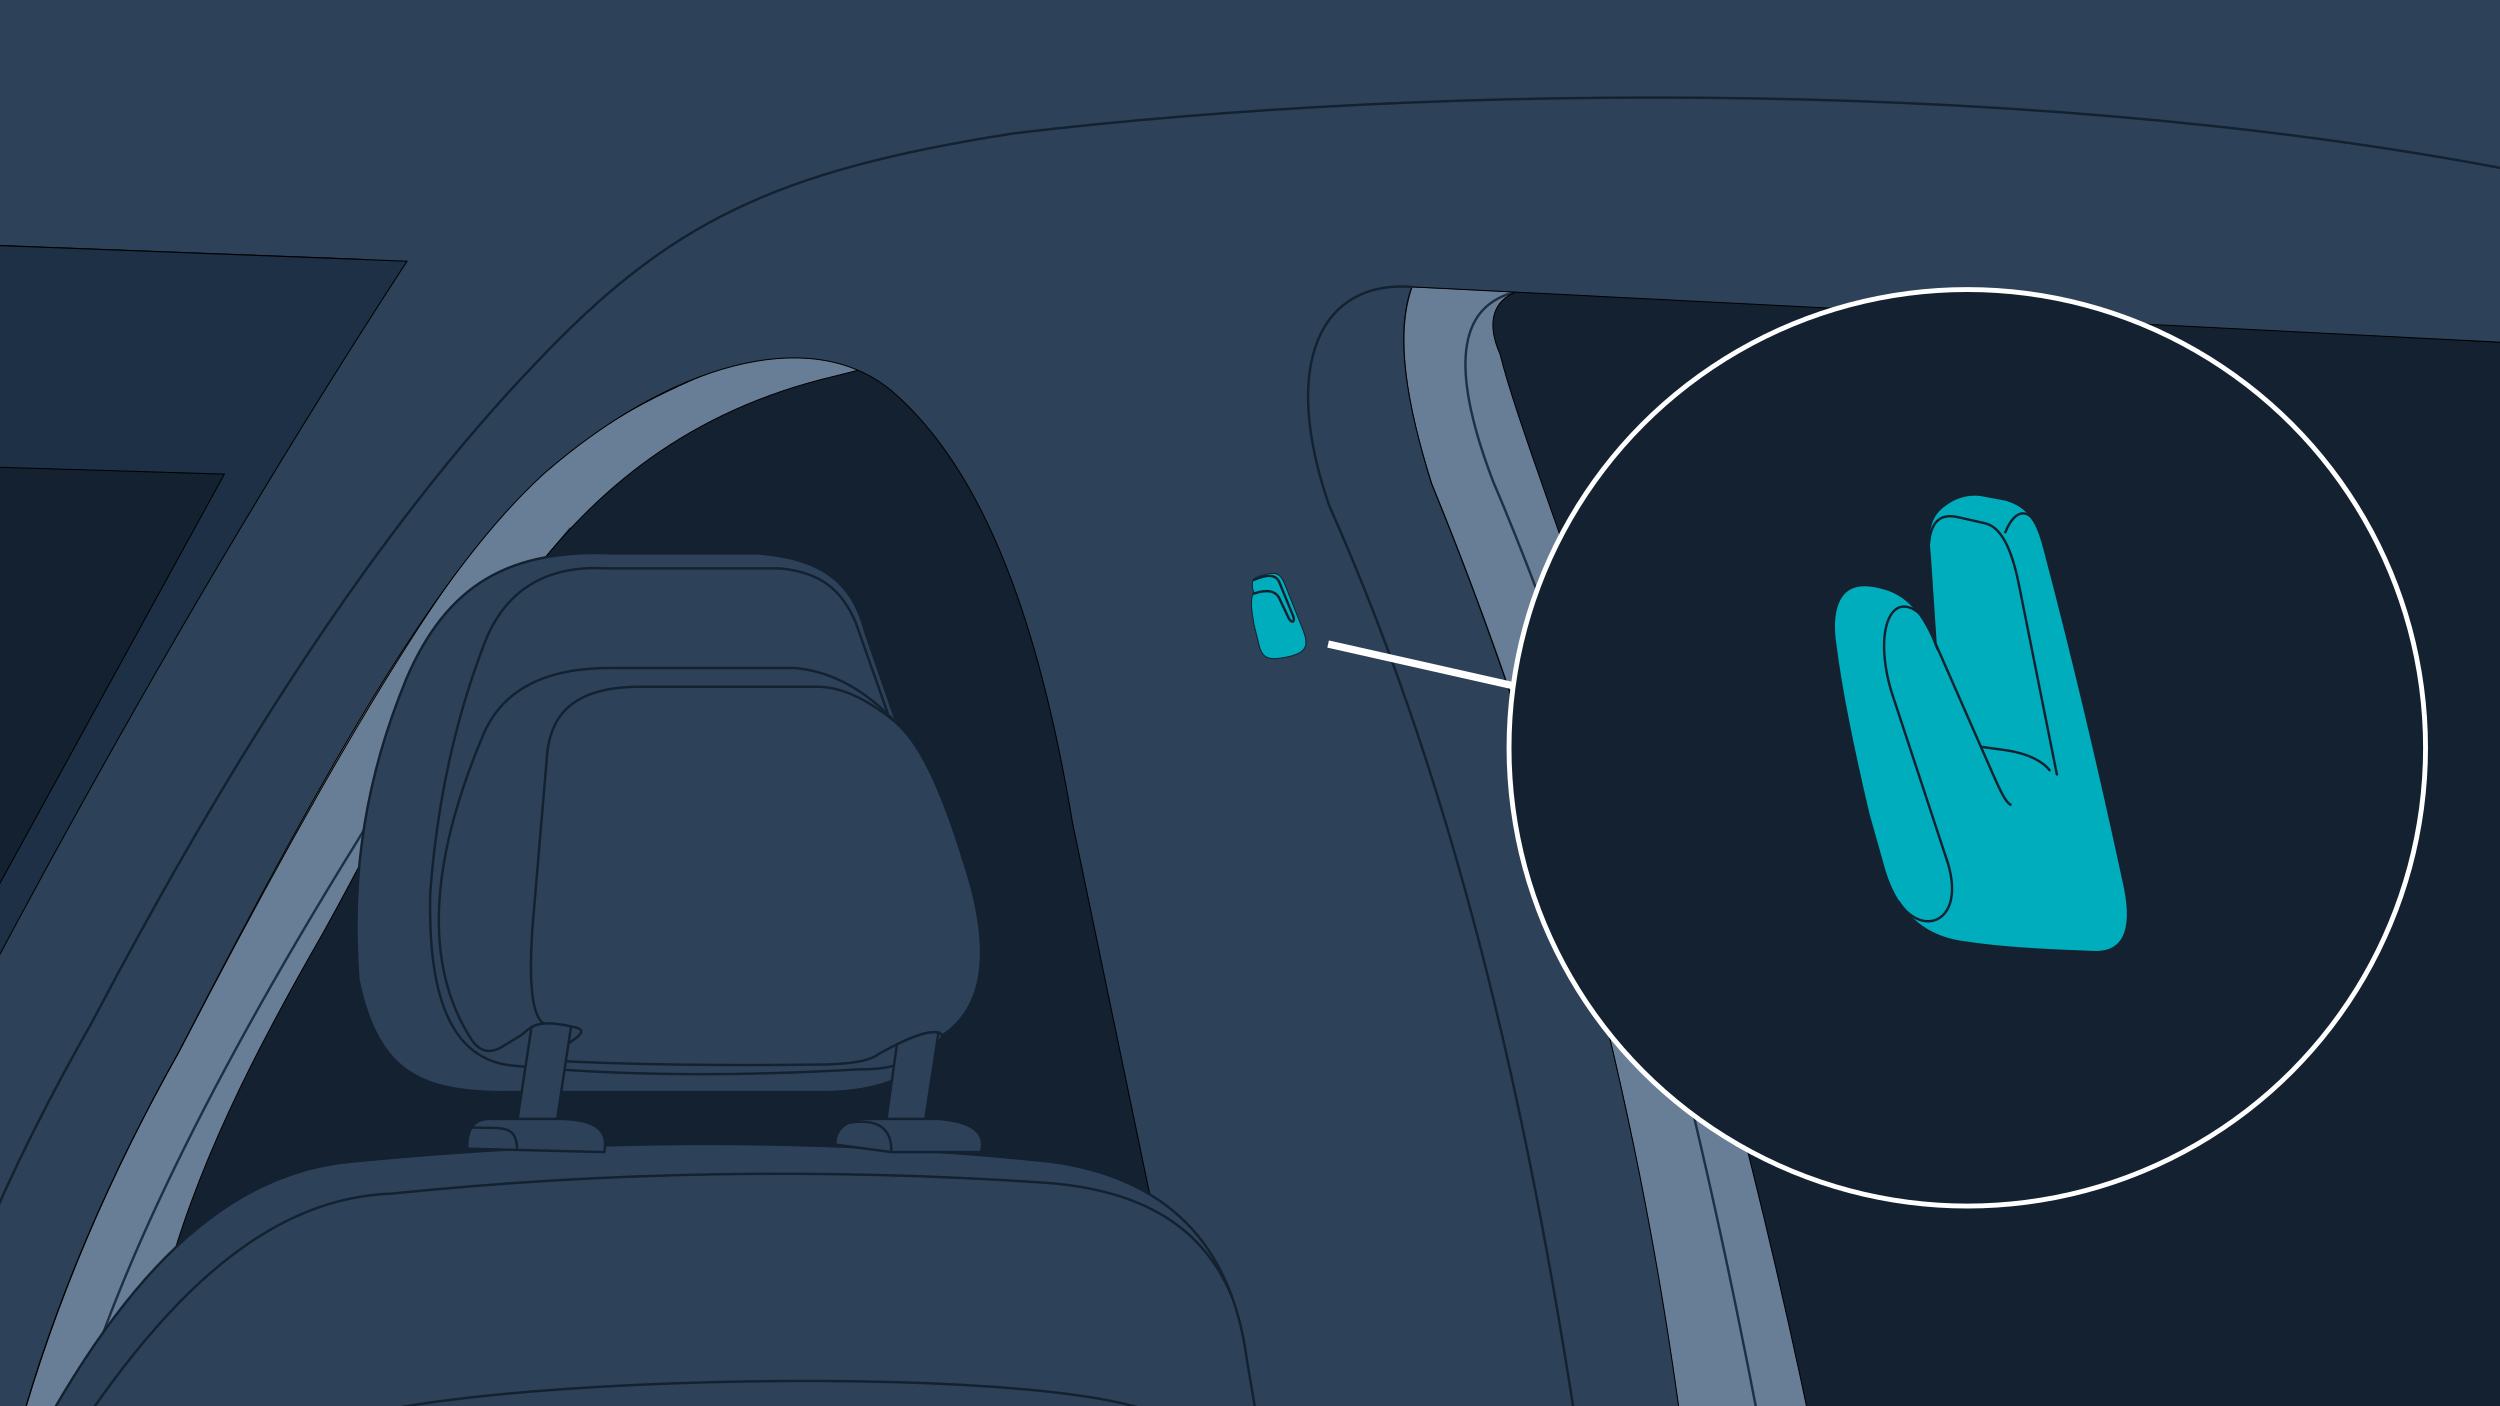
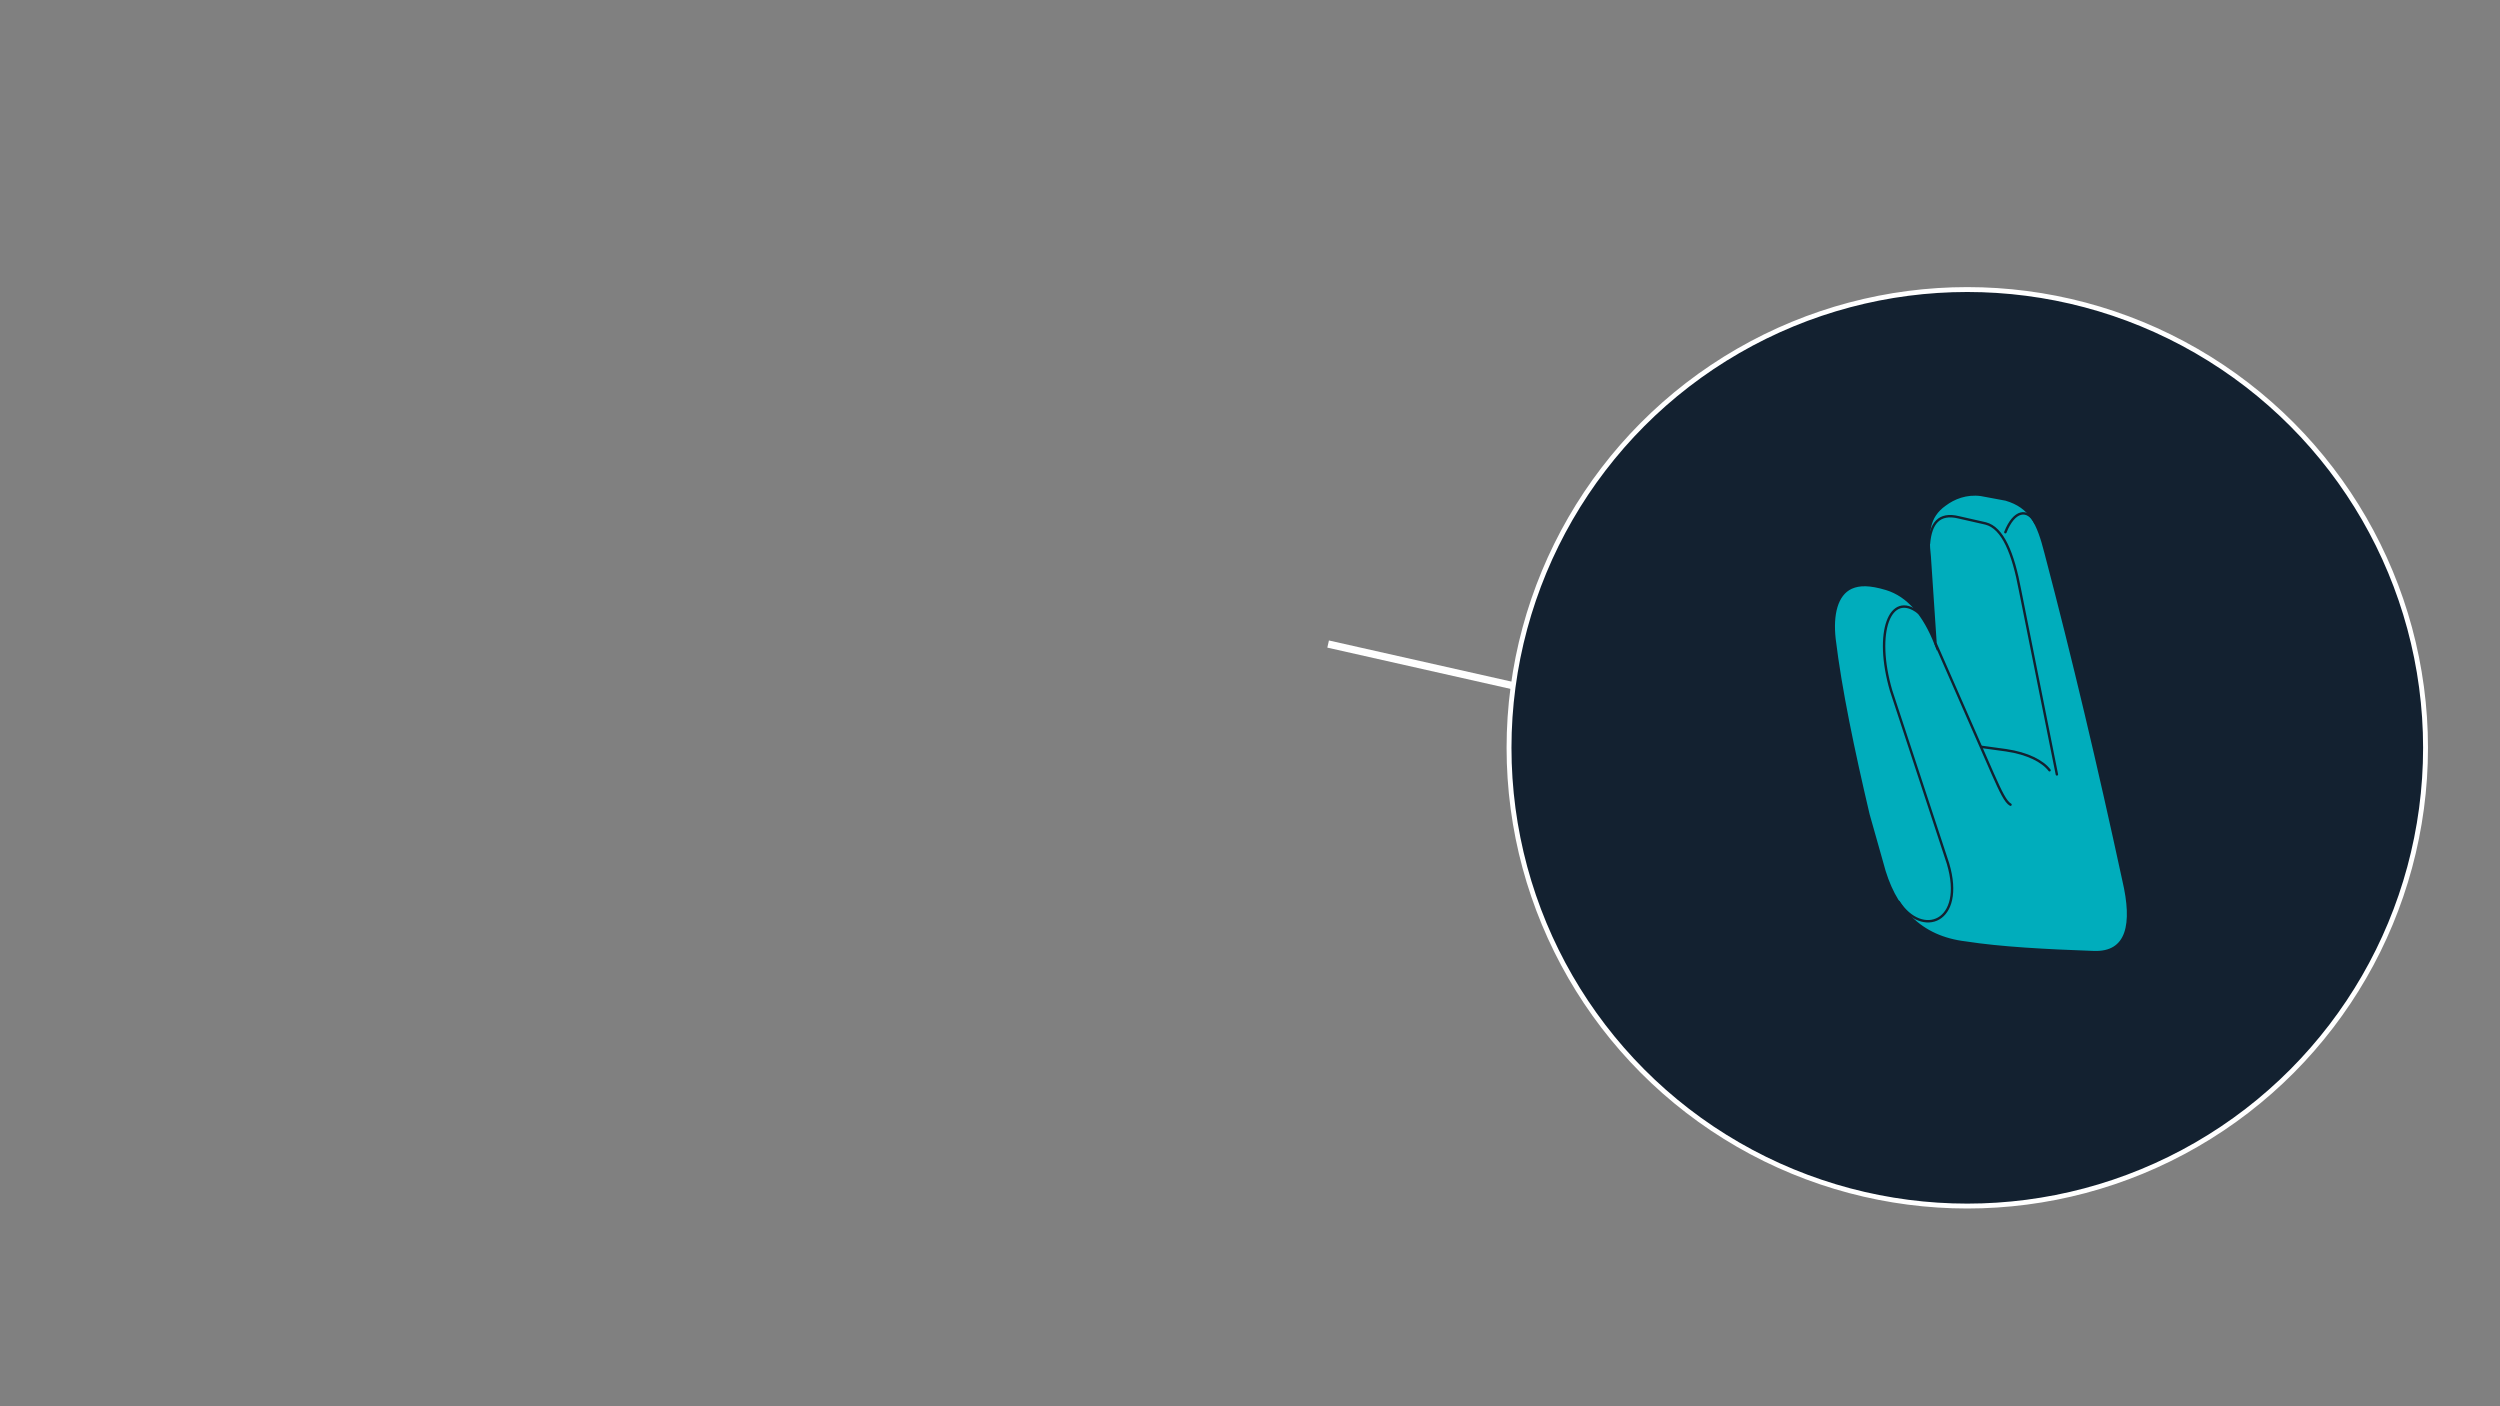
<svg xmlns="http://www.w3.org/2000/svg" xmlns:xlink="http://www.w3.org/1999/xlink" width="1024" height="576" xml:space="preserve">
  <rect width="100%" height="100%" fill="#808080" stroke="none" />
  <switch>
    <g>
      <defs>
-         <path id="a" d="M-19.6-18h1076v616h-1076z" />
-       </defs>
+         </defs>
      <clipPath id="b">
        <use xlink:href="#a" overflow="visible" />
      </clipPath>
      <g clip-path="url(#b)" clip-rule="evenodd" stroke-miterlimit="10">
        <path fill-rule="evenodd" fill="#687D96" stroke="#000" stroke-width=".421" d="M7.4 587.6c15.8-56.7 38.7-108.3 66-156.9 64.2-124 121.2-219.5 152.1-239.1 30.1-29.1 92.1-53.8 190.5-78.9l84-9.3 79.3 489.3-571.9-5.1z" />
        <path fill="none" stroke="#1D3045" d="M27.5 592.7c15.5-61.2 53.1-142 118.4-247.5 27.3-45.4 55.2-90 87.9-128.9" />
        <path fill-rule="evenodd" fill="#132130" stroke="#000" stroke-width=".421" d="M66.4 530.9c12.7-51.3 38.1-100.3 66-148.9 56-100.8 90.5-200 209.8-228l81.2-20.7 97 423.7-454-26.1z" />
-         <path fill-rule="evenodd" fill="#687D96" stroke="#132130" stroke-width=".421" d="M690.4 597c-16.6-120.9-42-247.6-104-399-10.2-32-15.1-60.4-8-80.5l42.7 2 376.3 13.8 31.3 458.7-338.3 5z" />
+         <path fill-rule="evenodd" fill="#687D96" stroke="#132130" stroke-width=".421" d="M690.4 597l42.7 2 376.3 13.8 31.3 458.7-338.3 5z" />
        <path fill="none" stroke="#1D3045" d="M721.4 587.6C694.3 444.7 660.1 311.3 611.5 197c-19.4-50.9-12.1-72.2 9.5-77.5" />
        <path fill-rule="evenodd" fill="#132130" stroke="#000" stroke-width=".421" d="M742.4 587.6c-52.5-253.1-114-387.1-128-442.6-8-18 .4-30.1 27-27l388 22.5c88 173.7 27 344.5 10 435.5l-297 11.6z" />
        <path fill-rule="evenodd" fill="#2D4158" stroke="#000" stroke-width=".421" d="m5 600.7 2.3-13.1c15-54.5 37.8-106.6 66-156.9C138 305.5 180 233.3 222.8 194c50.5-44 108.5-62 142.3-34 38.9 33.3 60.9 97.4 74.2 177l59 284h193l-1-24c-17.1-137.7-51.5-270.7-104-399-9.8-31.8-15.3-60.6-8-80.5l462 23.5-13-167-1079 11V98.6l199.3 7.6c-26.8 26.4-51.7 59.9-75 98.8L-92.8 518v113L1 629l4-28.3z" />
        <path fill="none" stroke="#132130" d="M648.4 602.6c-20.4-137.7-49.1-272-104-395.6-20.3-59-3-92.3 34-89.5" />
        <g fill-rule="evenodd" stroke="#000" stroke-width=".421">
          <path fill="#1D3045" d="M-99.6 96.8 166.7 107C75.4 247.2-13.3 408-99.6 587.6V96.8z" />
          <path fill="#132130" d="m-92.8 188.6 184.7 5.6-184.7 336.7z" />
        </g>
        <path fill="none" stroke="#132130" d="M-35.1 592.7C-22 537.9 2.8 479.9 37.4 419.2c57.7-109.7 117.9-203.6 182.2-270.6 54.3-57.3 96.9-78.6 195.8-94C588 34 842.5 31 1045.5 73" />
        <g stroke="#132130">
          <path fill-rule="evenodd" fill="#00ADBC" stroke-width=".421" d="M513.6 243.1c-1.6 1.3-1.1 6.5 0 12.6l2.3 9.3c1.7 5.6 5.2 5.4 12.3 3.9 7-1.8 7.8-4.5 5.7-10.4l-8.1-20.3c-1.7-3.3-3.3-4.1-8.5-2.6-4.8 1.1-5 3.1-3.7 7.5z" />
          <path fill="none" stroke-linecap="round" stroke-linejoin="round" d="M513.6 237.5c4.8-2 9.2-2.9 10.7 1.7l5.4 13.2c.9 2.3-.5 3.2-1.8.9l-3.6-7.6c-1.5-3.8-5.2-4.4-10.7-2.6" />
        </g>
        <g stroke="#132130">
-           <path fill-rule="evenodd" fill="#2D4158" d="M2.4 614.3C44.9 527.9 88 481.6 142.9 475.9c95.8-9.4 191.8-10.2 287.9 0 46.4 6.5 73.6 32.9 79.9 81l9.7 57.3H2.4z" />
          <path fill="none" d="M9.7 621c42.5-70.4 88.2-129.9 150.8-132.1 88.3-9.1 177.3-10.5 266.9-4.5 36.1 2.5 64.1 15.2 77.1 46.5" />
          <path fill="none" d="M130.7 587c24.7-24 326.3-31.4 350.6-3.1" />
          <g fill-rule="evenodd" fill="#2D4158">
-             <path d="M166.4 278.1c16.6-38.5 41.8-53.4 85.4-51.4h58.9c28.3 2.3 39 13.8 43.8 32.5l12.8 37c11.7 9.9 20 33.2 28 58.2 11.3 37 7.5 59.4-9.1 69.5-8.9 17.3-26.6 23.4-49.1 23.4H212.5c-39.3.8-57.4-6.8-65.7-46.1-3.2-44.5 3.3-83.4 19.6-123.1z" />
            <path d="m363.6 292.1-13.2-37.4c-5.7-12.8-13.7-20.2-31-21.9h-71c-23.7-1.3-40.6 7.9-49.5 29.5-12.6 32.3-20 67.1-22.7 103.9-.8 40 7.4 67.8 34 70.3 44.8 4.3 92.2 4.4 141.7 1.5 10.7.1 19.2-1.6 23.4-7.2" />
            <path d="M197.3 302.5c7.9-20.4 26.6-29.1 53.6-28.9h74.5c15.2 1.3 29.1 9 41.9 22.7 11.3 9.9 20 32.3 28 58.2 11.4 35.5 7.7 58.1-9.1 69.5-3.5-3.2-13.3.5-26.3 7.7-3.9 3.1-11.9 4-21.3 4.3-43 .6-82 .1-115.3-1.7l12.2-8.8c3.4-2.4 3.5-4.1-.3-4.8l-12.5-1.4c-6.8 1.1-7.2 3.7-9.9 5.1l-7.9 4.8c-5.2 2.7-8.8.8-11.6-3.1-20.1-30.9-17.1-72.9 4-123.6z" />
-             <path d="M367.4 296.3c-10.4-8.6-20.9-14.5-31.5-15h-73.7c-26.7 0-36.1 10.9-38 26.6L218 381c-1.4 22.4 0 35.4 4.8 38.3" />
          </g>
          <path fill-rule="evenodd" fill="#2D4158" d="m217.7 420.8-5.9 38.9H228l5.9-39.3c-6.3-1.3-12.4-2.1-16.2.4zm149.7 7-4.5 31.9h15.9l5.6-36.8c-4.4-.7-10.5 1.7-17 4.9z" />
          <path fill-rule="evenodd" fill="#2D4158" d="M191.4 470.5c-.2-7.1 2-12 8.8-12.2h28c17-.1 21 5.5 19.3 13.6l-56.1-1.4zm150.7-1.7c.1-6.2 3.9-10 12.8-10.5h29.4c13.9 1.1 19.8 5.7 17.5 13.6h-36.7l-23-3.1z" />
-           <path fill="none" d="M193.2 461.8c11.2.7 18.6-2 18.6 9.3M348 459.8c11-1.5 17.4 1.8 17.1 12.2" />
        </g>
      </g>
      <path clip-rule="evenodd" fill="none" stroke="#FFF" stroke-width="3" stroke-miterlimit="10" d="M544 263.8 651.4 288" />
      <defs>
        <circle id="c" cx="805.8" cy="306.3" r="187.7" />
      </defs>
      <use xlink:href="#c" overflow="visible" fill="#132130" />
      <use xlink:href="#c" overflow="visible" fill="none" stroke="#FFF" stroke-width="2" stroke-miterlimit="10" />
      <g clip-rule="evenodd" stroke="#132130" stroke-miterlimit="10">
        <path fill-rule="evenodd" fill="#00ADBC" d="M837.9 226.5c-3.1-12.2-6.2-18.9-16.3-21.9l-10.2-1.9c-6-.8-11.1 1.3-14.7 4-7.1 5-7.3 11.9-6.3 21.2l2.4 35.8c-4.6-11.6-11-19.7-20.2-22.5-6.7-2-10.9-2-14.3-.5-6.1 2.8-8 11.1-6.9 21 2.5 20.7 7.7 45.5 13.9 71.9l5.6 19.8c4.8 18.9 15.6 30.5 34.3 32.7 14.1 2.2 32.6 3.2 52.4 3.9 14 .5 16.4-11.5 12.2-29.4-10-46.3-20.6-91.2-31.9-134.1z" />
        <path fill="none" stroke-linecap="round" stroke-linejoin="round" d="M790.1 222.7c.7-8.3 4.1-12.8 12.2-10.8l11 2.5c7.1 1.8 11.3 12.3 14.1 27.3l15.1 75.5m-3-1.7c-2.8-3.7-9-6.9-17.8-8.2l-10.2-1.4" />
        <path fill="none" stroke-linecap="round" stroke-linejoin="round" d="m792.9 263.8 23.4 53.3c3.2 7.2 5.2 11.4 7.2 12.5m-37.7-78.7c-11.6-9-18.2 8-11.2 32l23.3 70.8c7.2 24.3-10.7 30.5-20.2 15.7m56-155.2c-3.2-6.1-8.7-5.3-12.3 3.8" />
      </g>
    </g>
  </switch>
</svg>